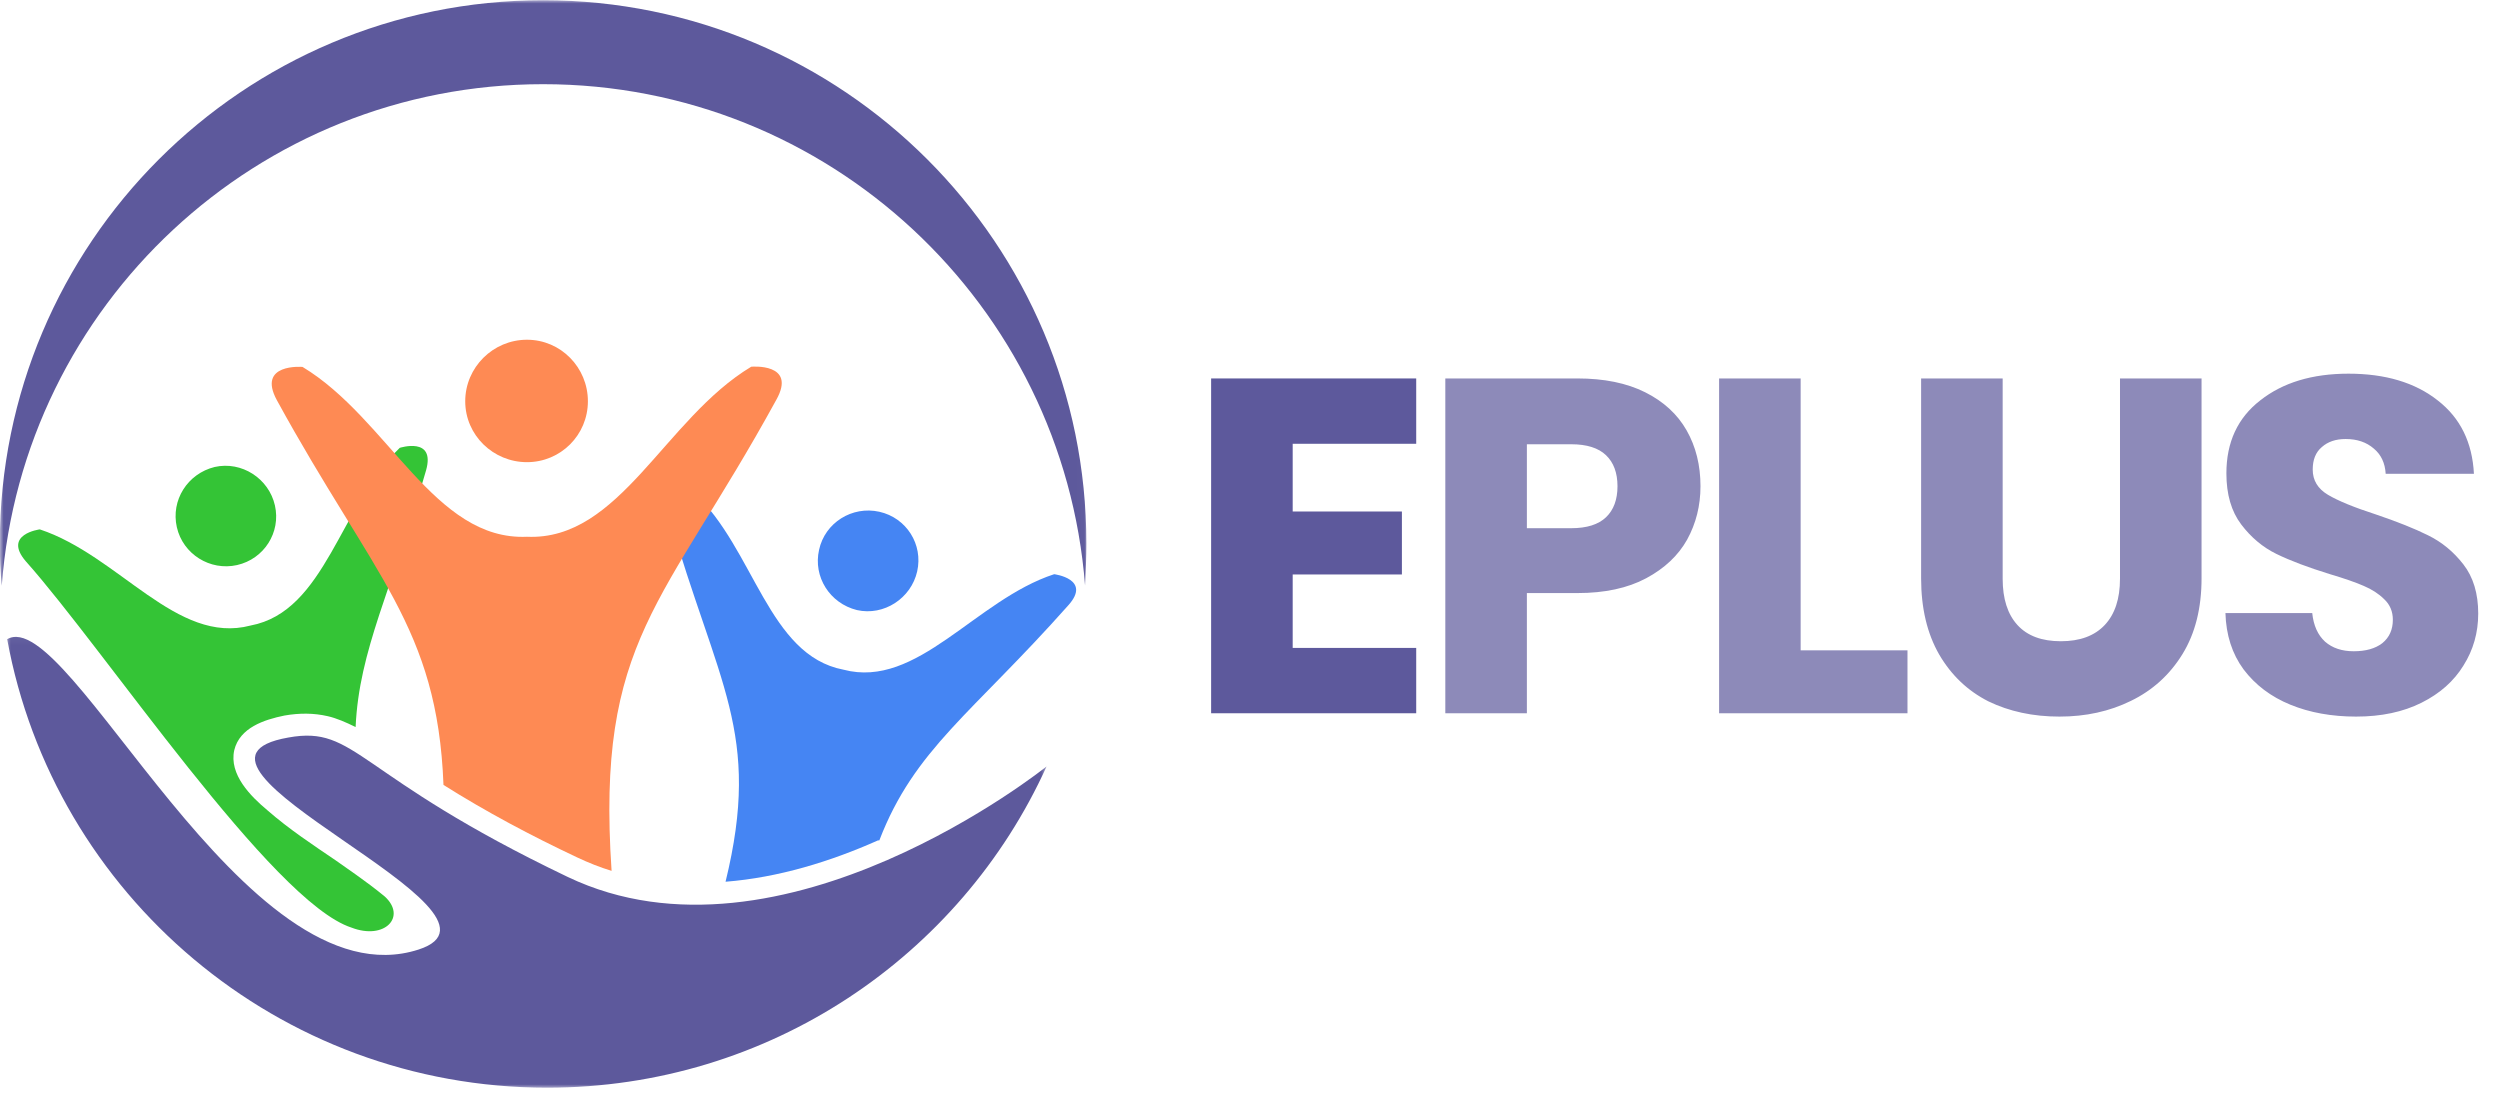
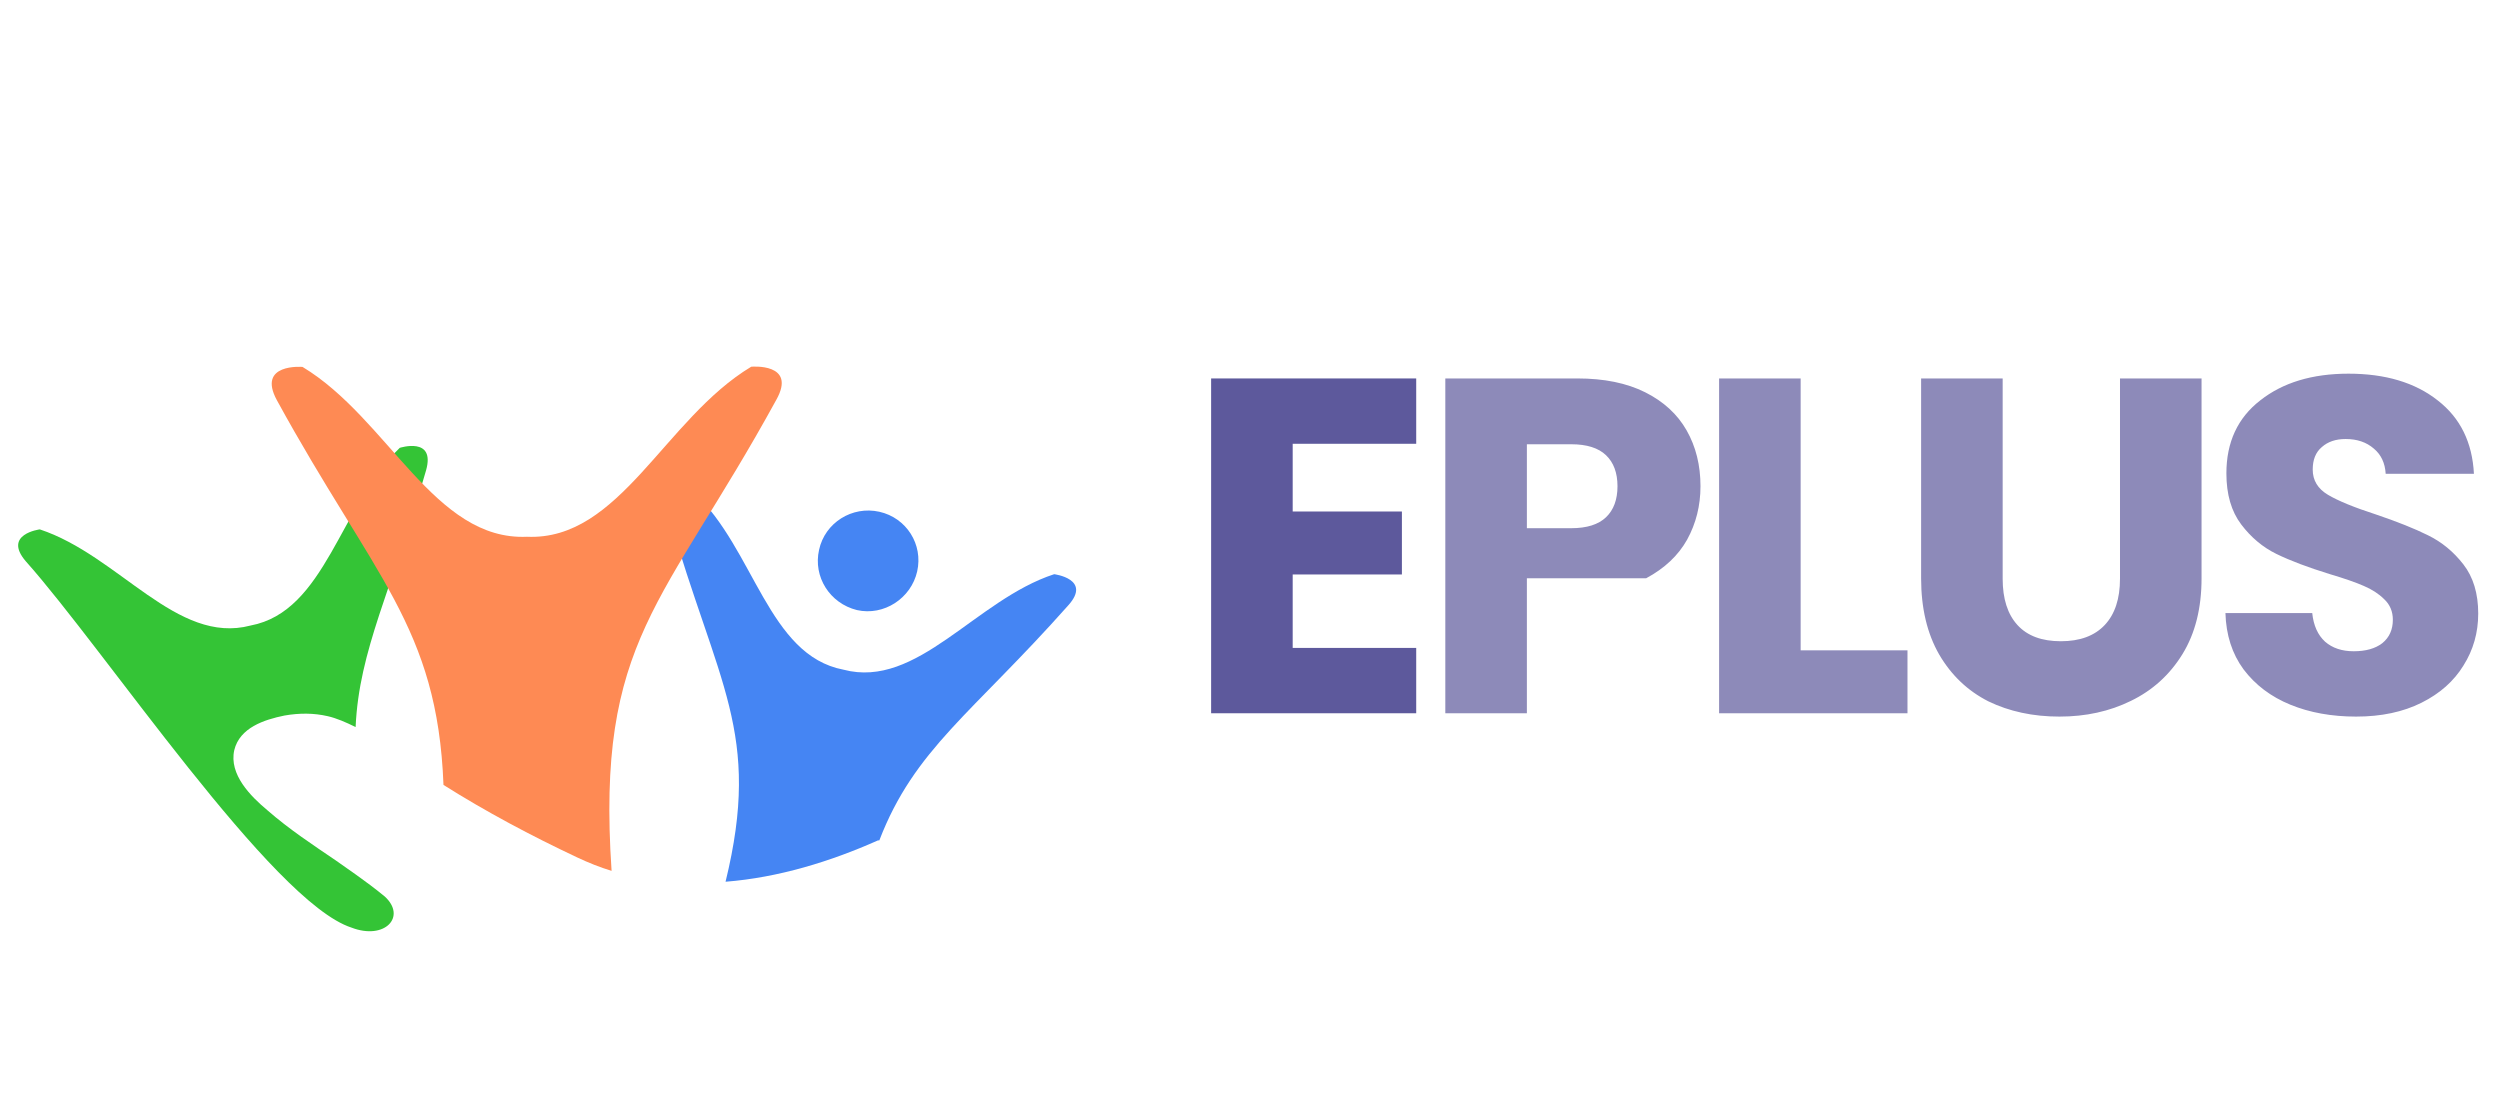
<svg xmlns="http://www.w3.org/2000/svg" width="347" height="152" viewBox="0 0 347 152" fill="none">
  <path d="M179.425 61.597V70.997H194.584V79.736H179.425V89.931H196.57V99H168.104V52.528H196.57V61.597H179.425Z" fill="#5D599C" />
-   <path d="M236.027 67.489C236.027 70.181 235.409 72.652 234.173 74.903C232.937 77.11 231.04 78.897 228.48 80.265C225.92 81.633 222.742 82.318 218.947 82.318H211.93V99H200.61V52.528H218.947C222.654 52.528 225.788 53.167 228.347 54.447C230.907 55.727 232.827 57.493 234.107 59.743C235.387 61.994 236.027 64.576 236.027 67.489ZM218.086 73.314C220.249 73.314 221.86 72.807 222.919 71.792C223.978 70.777 224.508 69.342 224.508 67.489C224.508 65.635 223.978 64.201 222.919 63.186C221.86 62.171 220.249 61.663 218.086 61.663H211.93V73.314H218.086ZM249.93 90.262H264.759V99H238.61V52.528H249.93V90.262ZM277.97 52.528V80.332C277.97 83.112 278.654 85.252 280.022 86.753C281.39 88.254 283.398 89.004 286.046 89.004C288.694 89.004 290.725 88.254 292.137 86.753C293.549 85.252 294.255 83.112 294.255 80.332V52.528H305.575V80.265C305.575 84.414 304.693 87.922 302.927 90.791C301.162 93.66 298.779 95.822 295.778 97.279C292.821 98.735 289.511 99.463 285.848 99.463C282.185 99.463 278.897 98.757 275.984 97.345C273.115 95.889 270.842 93.726 269.165 90.857C267.488 87.945 266.65 84.414 266.65 80.265V52.528H277.97ZM327.029 99.463C323.631 99.463 320.586 98.912 317.894 97.808C315.202 96.705 313.039 95.072 311.406 92.91C309.817 90.747 308.979 88.143 308.891 85.098H320.939C321.116 86.819 321.711 88.143 322.726 89.07C323.741 89.953 325.065 90.394 326.698 90.394C328.375 90.394 329.699 90.019 330.67 89.269C331.641 88.474 332.127 87.393 332.127 86.025C332.127 84.877 331.73 83.928 330.935 83.178C330.185 82.428 329.236 81.81 328.089 81.325C326.985 80.839 325.396 80.287 323.322 79.67C320.321 78.743 317.872 77.816 315.974 76.889C314.076 75.962 312.443 74.594 311.075 72.785C309.707 70.975 309.023 68.614 309.023 65.701C309.023 61.376 310.59 58 313.723 55.573C316.857 53.101 320.939 51.866 325.97 51.866C331.09 51.866 335.216 53.101 338.35 55.573C341.483 58 343.16 61.398 343.381 65.768H331.134C331.046 64.267 330.494 63.097 329.479 62.259C328.464 61.376 327.162 60.935 325.573 60.935C324.205 60.935 323.102 61.31 322.263 62.06C321.424 62.767 321.005 63.804 321.005 65.172C321.005 66.672 321.711 67.842 323.124 68.68C324.536 69.519 326.743 70.424 329.744 71.395C332.745 72.41 335.172 73.381 337.026 74.307C338.923 75.234 340.556 76.58 341.924 78.346C343.293 80.111 343.977 82.384 343.977 85.164C343.977 87.812 343.293 90.218 341.924 92.38C340.6 94.543 338.659 96.264 336.099 97.544C333.539 98.823 330.516 99.463 327.029 99.463Z" fill="#5D599C" fill-opacity="0.7" />
+   <path d="M236.027 67.489C236.027 70.181 235.409 72.652 234.173 74.903C232.937 77.11 231.04 78.897 228.48 80.265H211.93V99H200.61V52.528H218.947C222.654 52.528 225.788 53.167 228.347 54.447C230.907 55.727 232.827 57.493 234.107 59.743C235.387 61.994 236.027 64.576 236.027 67.489ZM218.086 73.314C220.249 73.314 221.86 72.807 222.919 71.792C223.978 70.777 224.508 69.342 224.508 67.489C224.508 65.635 223.978 64.201 222.919 63.186C221.86 62.171 220.249 61.663 218.086 61.663H211.93V73.314H218.086ZM249.93 90.262H264.759V99H238.61V52.528H249.93V90.262ZM277.97 52.528V80.332C277.97 83.112 278.654 85.252 280.022 86.753C281.39 88.254 283.398 89.004 286.046 89.004C288.694 89.004 290.725 88.254 292.137 86.753C293.549 85.252 294.255 83.112 294.255 80.332V52.528H305.575V80.265C305.575 84.414 304.693 87.922 302.927 90.791C301.162 93.66 298.779 95.822 295.778 97.279C292.821 98.735 289.511 99.463 285.848 99.463C282.185 99.463 278.897 98.757 275.984 97.345C273.115 95.889 270.842 93.726 269.165 90.857C267.488 87.945 266.65 84.414 266.65 80.265V52.528H277.97ZM327.029 99.463C323.631 99.463 320.586 98.912 317.894 97.808C315.202 96.705 313.039 95.072 311.406 92.91C309.817 90.747 308.979 88.143 308.891 85.098H320.939C321.116 86.819 321.711 88.143 322.726 89.07C323.741 89.953 325.065 90.394 326.698 90.394C328.375 90.394 329.699 90.019 330.67 89.269C331.641 88.474 332.127 87.393 332.127 86.025C332.127 84.877 331.73 83.928 330.935 83.178C330.185 82.428 329.236 81.81 328.089 81.325C326.985 80.839 325.396 80.287 323.322 79.67C320.321 78.743 317.872 77.816 315.974 76.889C314.076 75.962 312.443 74.594 311.075 72.785C309.707 70.975 309.023 68.614 309.023 65.701C309.023 61.376 310.59 58 313.723 55.573C316.857 53.101 320.939 51.866 325.97 51.866C331.09 51.866 335.216 53.101 338.35 55.573C341.483 58 343.16 61.398 343.381 65.768H331.134C331.046 64.267 330.494 63.097 329.479 62.259C328.464 61.376 327.162 60.935 325.573 60.935C324.205 60.935 323.102 61.31 322.263 62.06C321.424 62.767 321.005 63.804 321.005 65.172C321.005 66.672 321.711 67.842 323.124 68.68C324.536 69.519 326.743 70.424 329.744 71.395C332.745 72.41 335.172 73.381 337.026 74.307C338.923 75.234 340.556 76.58 341.924 78.346C343.293 80.111 343.977 82.384 343.977 85.164C343.977 87.812 343.293 90.218 341.924 92.38C340.6 94.543 338.659 96.264 336.099 97.544C333.539 98.823 330.516 99.463 327.029 99.463Z" fill="#5D599C" fill-opacity="0.7" />
  <mask id="mask0_166_23" style="mask-type:luminance" maskUnits="userSpaceOnUse" x="0" y="0" width="151" height="83">
    <path d="M0 0H150.977V82.528H0V0Z" fill="white" />
  </mask>
  <g mask="url(#mask0_166_23)">
-     <path d="M75.381 0.032C117.038 0.032 150.789 33.783 150.789 75.44C150.789 77.402 150.697 79.305 150.605 81.266C147.587 42.326 115.049 11.685 75.381 11.685C35.712 11.685 3.169 42.352 0.243 81.299C0.065 79.305 -0.027 77.434 -0.027 75.44C-0.027 33.783 33.724 0.032 75.381 0.032Z" fill="#5D599C" />
-   </g>
+     </g>
  <mask id="mask1_166_23" style="mask-type:luminance" maskUnits="userSpaceOnUse" x="0" y="88" width="146" height="64">
-     <path d="M0.582 88.047H145.458V151.085H0.582V88.047Z" fill="white" />
-   </mask>
+     </mask>
  <g mask="url(#mask1_166_23)">
-     <path d="M78.793 121.716C108.496 135.908 145.264 106.383 145.264 106.383C133.31 132.738 106.717 150.972 75.952 150.972C38.612 150.972 7.487 124.163 0.997 88.726C9.54 83.654 33.902 139.589 58.085 131.801C74.082 126.637 19.624 105.93 40.03 102.367C49.537 100.648 49.149 107.531 78.793 121.716Z" fill="#5D599C" />
-   </g>
+     </g>
  <path d="M122.051 71.031C125.823 71.877 128.146 75.564 127.306 79.305C126.459 83.05 122.687 85.524 118.941 84.678C115.168 83.74 112.845 80.059 113.686 76.319C114.505 72.54 118.278 70.191 122.051 71.031Z" fill="#4585F3" />
  <path d="M117.07 92.951C127.333 95.668 135.396 83.261 146.321 79.698C146.321 79.698 151.576 80.361 148.282 84.015C134.943 99.047 126.939 103.936 122.051 116.645H121.867C115.286 119.577 108.043 121.808 100.707 122.385C105.779 101.613 99.591 95.124 92.8 71.425C91.378 66.714 96.363 68.407 96.363 68.407C104.723 76.286 106.625 90.957 117.07 92.951Z" fill="#4585F3" />
-   <path d="M29.795 64.817C26.022 65.749 23.699 69.436 24.545 73.176C25.391 76.922 29.164 79.272 32.905 78.431C36.651 77.585 39.006 73.899 38.16 70.158C37.313 66.412 33.541 63.971 29.795 64.817Z" fill="#34C436" />
  <path d="M34.78 86.823C24.513 89.54 16.547 77.132 5.525 73.478C5.525 73.478 0.367 74.141 3.563 77.887C14.552 90.203 37.798 125.187 48.783 128.75C53.402 130.534 56.485 127.241 53.402 124.433C50.777 122.261 47.667 120.207 46.643 119.453C43.441 117.281 40.062 115.049 37.13 112.478C34.78 110.516 31.762 107.498 32.516 104.119C33.271 101.009 36.65 99.893 39.485 99.317C41.571 98.956 43.533 98.956 45.495 99.408C46.702 99.683 48.028 100.254 49.359 100.917C49.839 90.203 54.34 82.021 59.142 65.27C60.468 60.559 55.487 62.16 55.487 62.16C47.187 70.191 45.193 84.861 34.78 86.823Z" fill="#34C436" />
-   <path d="M73.144 47.155C77.855 47.155 81.6 51.019 81.6 55.697C81.6 60.376 77.828 64.149 73.144 64.149C68.466 64.149 64.574 60.408 64.574 55.697C64.574 50.987 68.439 47.155 73.144 47.155Z" fill="#FE8A54" />
  <path d="M73.144 74.502C86.036 75.079 92.224 58.145 104.27 50.901C104.27 50.901 110.667 50.324 107.741 55.514C92.132 84.015 82.716 88.726 84.888 120.876C83.288 120.39 81.687 119.754 80.091 119C73.689 115.982 67.501 112.694 61.556 108.948C60.71 86.942 51.865 80.091 38.429 55.547C35.621 50.383 41.992 50.928 41.992 50.928C53.946 58.145 60.257 75.079 73.144 74.502Z" fill="#FE8A54" />
</svg>